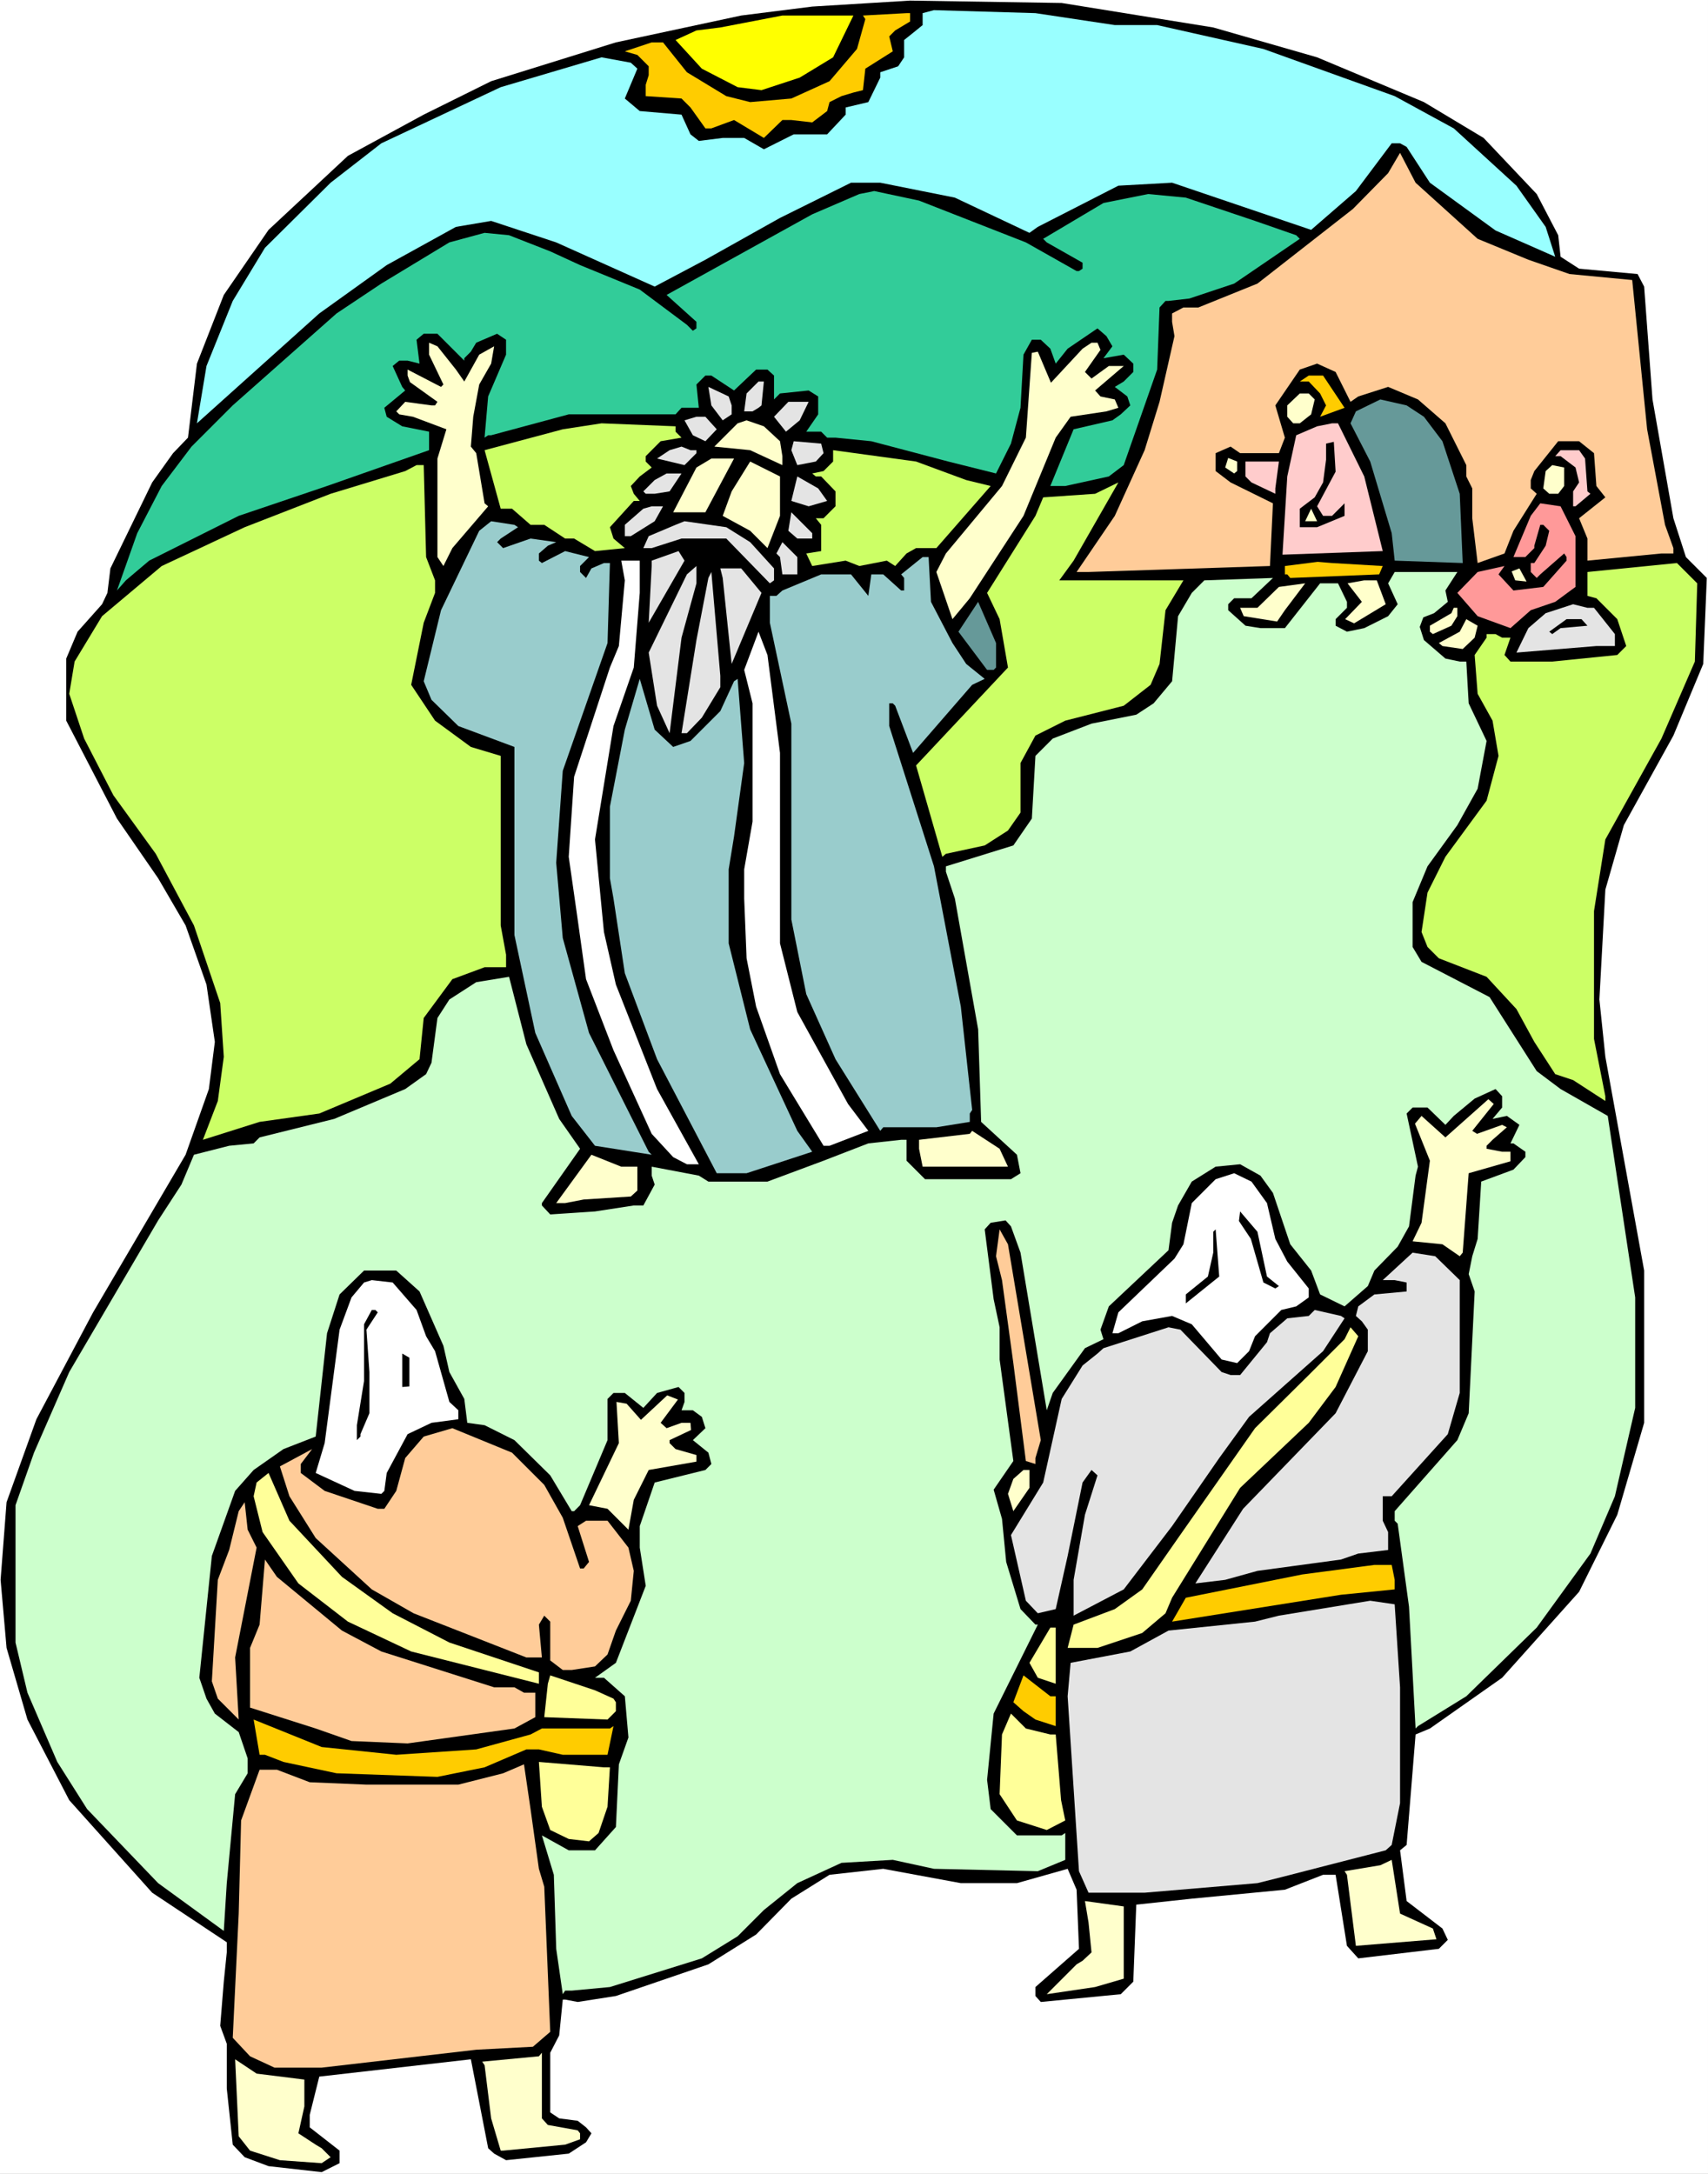
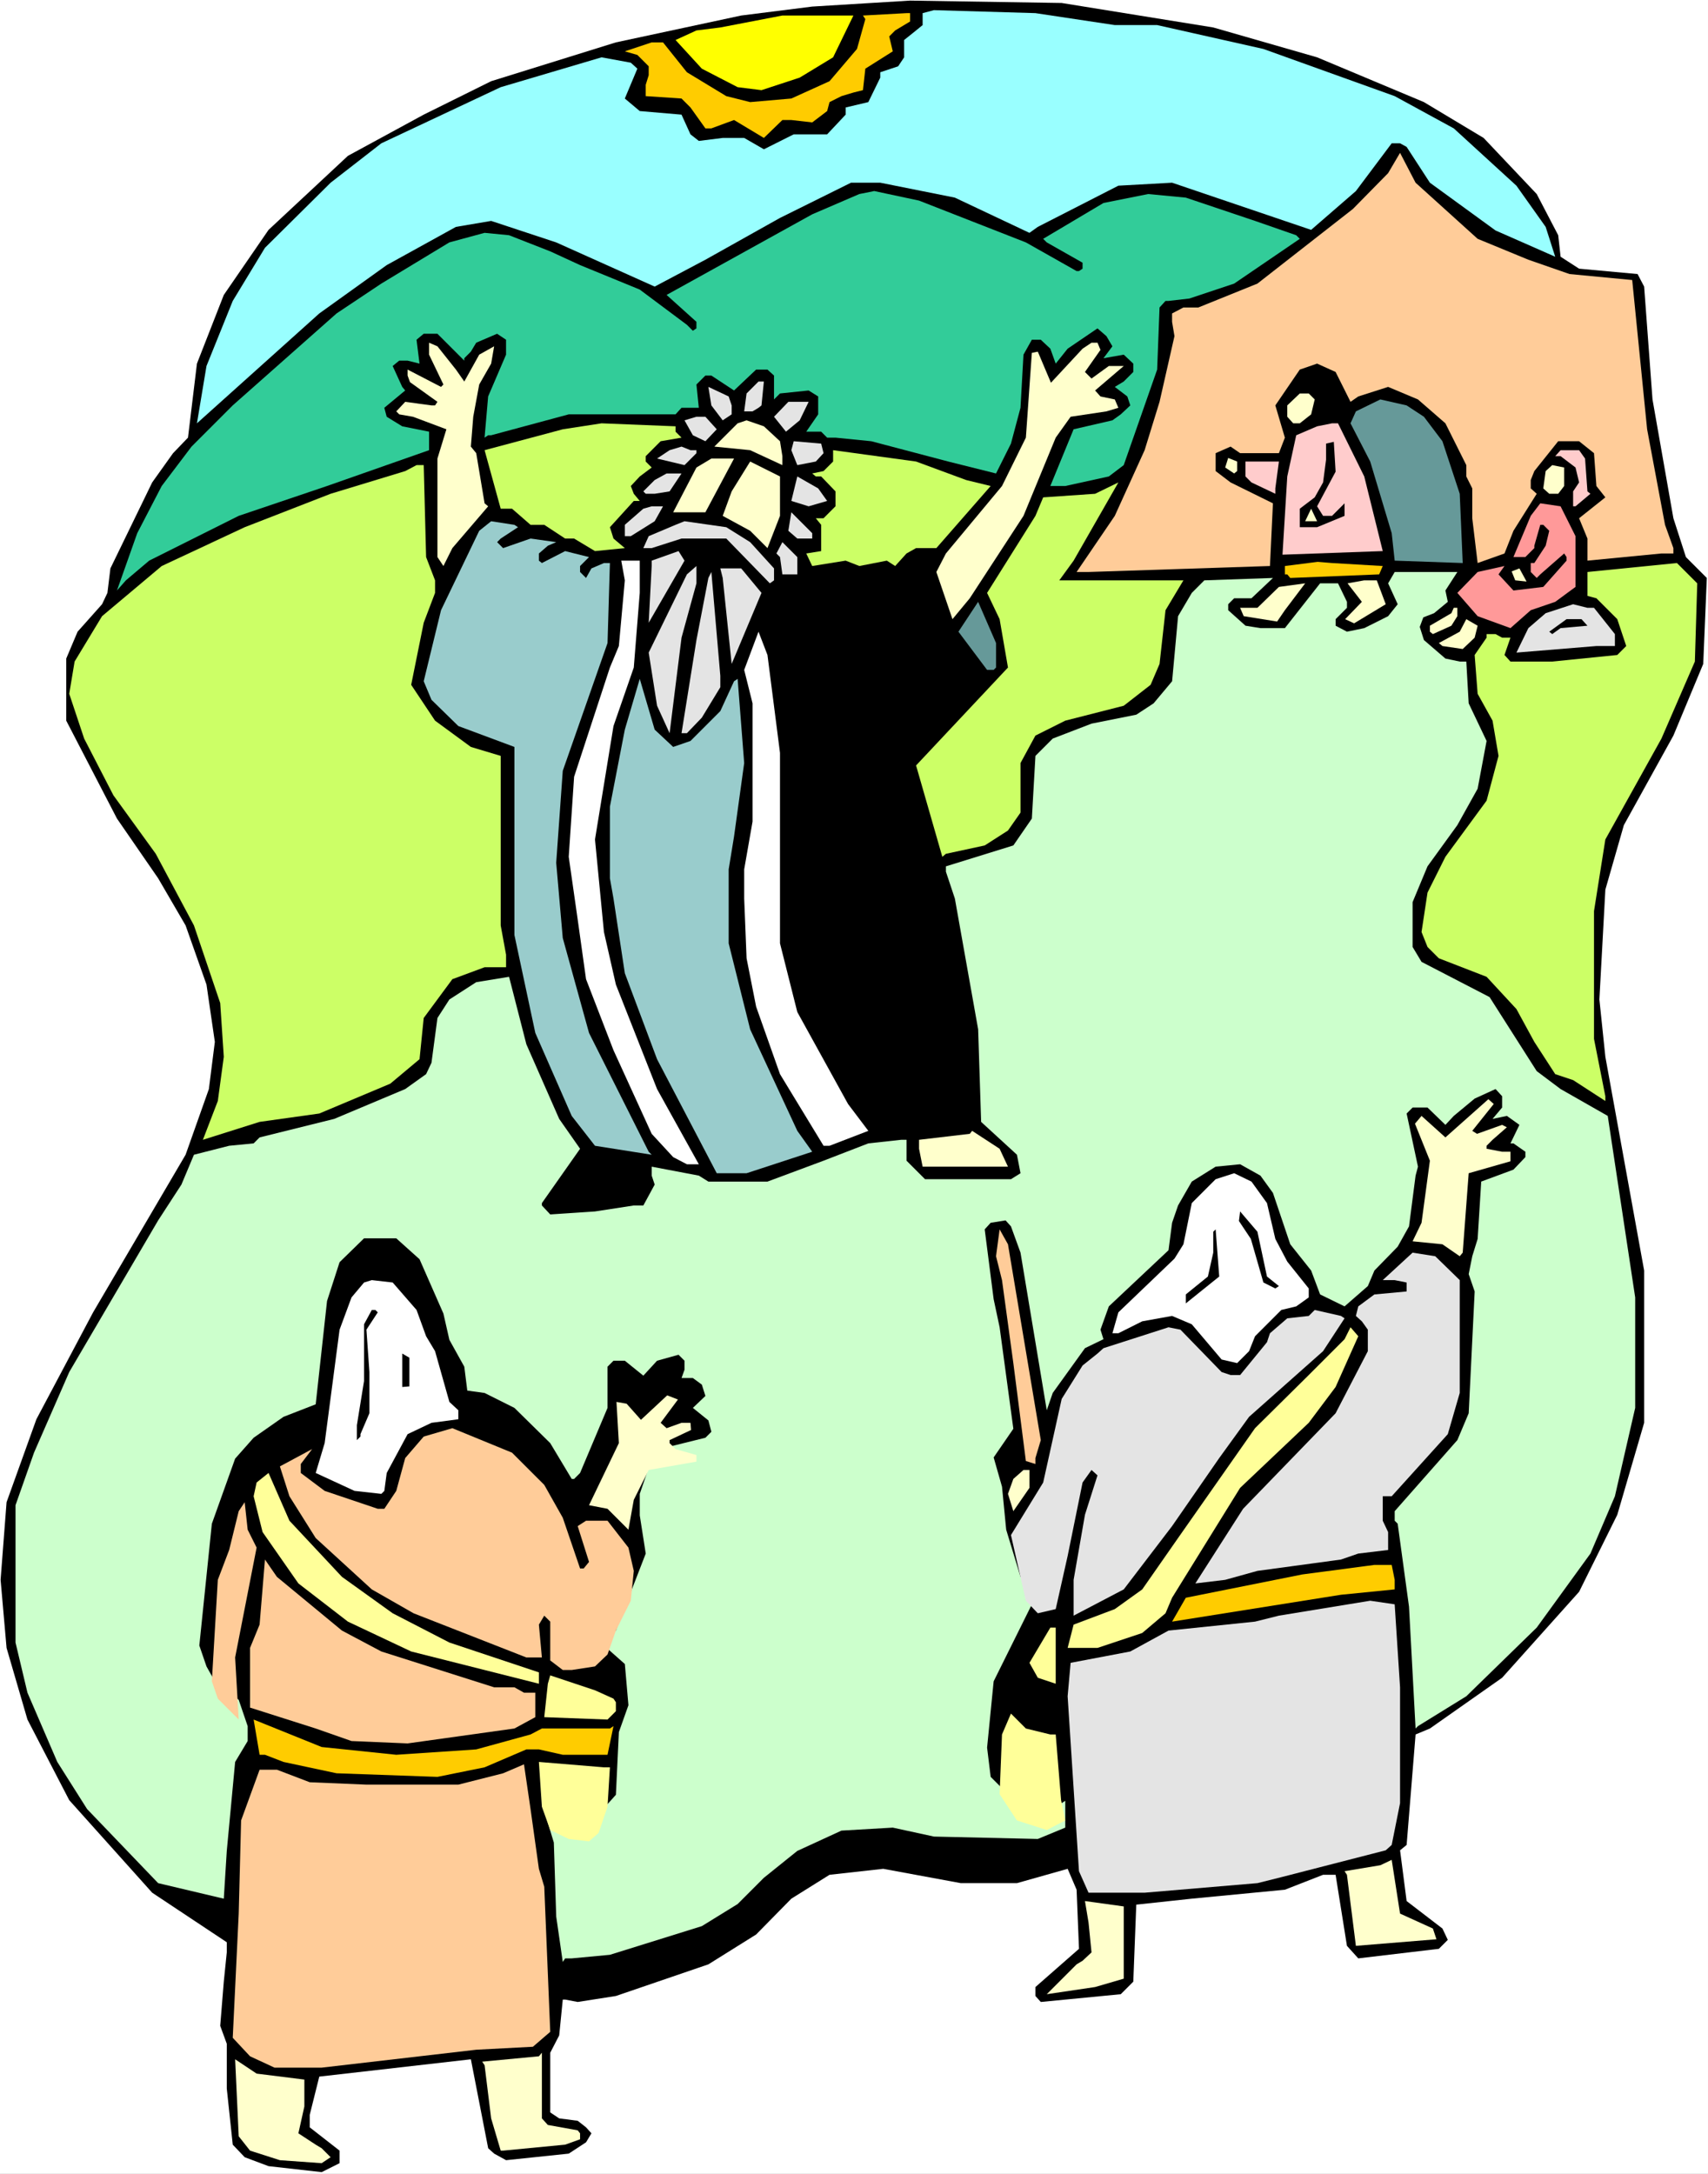
<svg xmlns="http://www.w3.org/2000/svg" xmlns:ns1="http://sodipodi.sourceforge.net/DTD/sodipodi-0.dtd" xmlns:ns2="http://www.inkscape.org/namespaces/inkscape" version="1.0" width="122.347mm" height="155.668mm" id="svg91" ns1:docname="Moses &amp; Joshua.wmf">
  <rect width="100%" height="100%" fill="#333333" stroke="none" />
  <ns1:namedview id="namedview91" pagecolor="#ffffff" bordercolor="#000000" borderopacity="0.25" ns2:showpageshadow="2" ns2:pageopacity="0.0" ns2:pagecheckerboard="0" ns2:deskcolor="#d1d1d1" ns2:document-units="mm" />
  <defs id="defs1">
    <pattern id="WMFhbasepattern" patternUnits="userSpaceOnUse" width="6" height="6" x="0" y="0" />
  </defs>
  <path style="fill:#ffffff;fill-opacity:1;fill-rule:evenodd;stroke:none" d="M 0,588.353 H 462.413 V 0 H 0 Z" id="path1" />
  <path style="fill:#000000;fill-opacity:1;fill-rule:evenodd;stroke:none" d="m 328.471,7.433 28.113,8.08 28.921,12.119 16.157,9.695 14.38,15.19 5.817,11.15 0.646,5.817 5.009,3.232 15.834,1.454 1.777,3.393 2.262,30.541 5.655,32.157 3.393,10.503 5.655,5.656 -0.969,23.269 -8.078,19.391 -13.41,24.239 -5.009,17.452 -1.616,29.733 1.616,15.513 10.502,57.85 v 41.206 l -7.271,24.885 -10.34,20.845 -20.843,23.269 -19.55,13.735 -3.878,1.616 -2.424,29.894 -1.777,1.454 1.777,13.735 9.694,7.433 1.454,3.07 -2.424,2.424 -21.812,2.585 -3.07,-3.393 -3.07,-19.229 h -3.393 l -10.34,4.04 -25.205,2.424 -15.026,1.616 -0.808,20.845 -3.393,3.393 -21.65,2.101 -1.454,-1.616 v -2.424 l 11.795,-10.342 -0.646,-15.998 -2.424,-5.656 -13.733,3.878 h -15.188 l -21.004,-3.878 -14.541,1.616 -10.34,6.464 -9.533,9.695 -12.926,8.08 -25.043,8.564 -10.34,1.616 -3.393,-0.646 h -0.646 l -0.969,9.695 -2.424,4.686 v 16.159 l 2.424,1.616 5.009,0.646 2.262,1.778 1.454,1.616 -1.454,2.424 -4.686,3.07 -16.965,1.778 -3.231,-1.778 -1.616,-1.454 -4.686,-24.077 -41.039,4.686 -2.585,10.342 v 3.393 l 8.078,6.302 v 3.393 l -4.847,2.424 -14.38,-1.616 -6.463,-2.424 -3.231,-3.393 -1.616,-15.19 V 553.126 l -1.777,-4.848 0.969,-11.958 0.808,-7.918 v -2.747 L 41.2,512.244 18.742,487.197 7.432,465.382 1.777,445.991 0.162,427.57 1.777,406.563 9.856,384.102 25.205,355.177 50.248,312.517 56.549,294.742 58.165,281.976 55.903,266.464 50.248,250.466 42.816,237.701 31.668,221.541 17.934,195.04 V 178.235 l 3.07,-7.272 6.624,-7.433 1.454,-3.07 0.808,-6.625 11.31,-23.269 5.655,-7.918 4.039,-4.201 2.424,-20.037 7.271,-18.583 L 72.706,62.213 94.195,42.175 114.715,31.025 132.972,21.976 166.74,11.473 200.67,4.201 219.896,1.778 246.394,0.162 287.433,0.808 Z" id="path2" />
  <path style="fill:#99ffff;fill-opacity:1;fill-rule:evenodd;stroke:none" d="m 301.812,6.787 h 11.471 l 28.759,6.464 35.545,12.766 15.995,8.726 16.965,15.513 7.917,11.15 2.585,8.08 -16.157,-7.11 -17.773,-12.927 -6.301,-9.695 -1.777,-0.97 h -2.262 l -9.694,12.927 -12.118,10.503 -37.646,-12.766 -14.541,0.808 -21.812,11.15 -2.262,1.616 -20.196,-9.534 -20.196,-4.04 h -7.917 l -19.227,9.534 -20.196,11.311 -13.733,7.272 -26.659,-11.958 -17.611,-5.817 -9.533,1.616 -18.742,10.342 -18.257,13.089 -33.122,29.733 2.585,-15.513 7.109,-17.613 8.725,-14.382 17.773,-17.613 13.733,-10.665 32.314,-15.19 27.305,-8.08 7.917,1.454 1.777,1.616 -3.393,8.08 4.039,3.393 11.31,0.97 2.424,5.333 2.262,1.778 6.463,-0.808 h 5.817 l 5.332,3.07 8.078,-4.04 h 9.048 l 5.009,-5.333 v -1.939 l 6.14,-1.454 3.231,-6.625 v -1.454 l 4.847,-1.616 1.616,-2.424 v -4.686 l 2.424,-1.939 2.585,-2.101 V 3.555 l 3.07,-0.808 27.467,0.808 z" id="path3" />
  <path style="fill:#ffcc00;fill-opacity:1;fill-rule:evenodd;stroke:none" d="m 246.394,5.817 -4.039,2.424 -1.616,1.616 0.969,4.04 -7.432,4.686 -0.646,5.817 -2.585,0.646 -3.231,0.97 -3.231,1.616 -0.646,2.424 -4.039,3.07 -5.655,-0.646 h -2.424 l -5.009,4.848 -8.078,-4.848 -6.14,2.262 h -1.616 l -4.039,-5.656 -2.424,-2.424 -9.694,-0.646 v -3.07 l 0.808,-2.585 v -2.424 l -3.07,-3.07 -3.393,-0.97 7.271,-2.424 h 3.07 l 6.463,8.08 10.664,6.464 6.463,1.616 11.148,-0.97 10.34,-4.686 7.432,-8.726 2.262,-8.08 -0.646,-0.97 11.795,-0.646 h 0.969 z" id="path4" />
  <path style="fill:#ffff00;fill-opacity:1;fill-rule:evenodd;stroke:none" d="m 225.551,15.513 -9.048,5.494 -10.34,3.393 -6.463,-0.808 -9.694,-5.009 -7.109,-7.756 5.655,-2.585 6.463,-0.808 16.803,-3.232 h 19.227 z" id="path5" />
  <path style="fill:#ffcc99;fill-opacity:1;fill-rule:evenodd;stroke:none" d="m 400.047,64.636 13.733,5.656 11.148,3.878 16.965,1.616 4.039,40.398 4.847,25.855 2.262,6.302 v 1.454 h -3.231 l -20.035,1.939 v -5.979 l -2.262,-5.494 7.109,-5.656 -2.424,-3.07 -0.646,-8.888 -4.039,-3.232 h -5.655 l -6.463,8.08 -0.969,2.424 v 2.262 l 1.616,1.454 -6.301,10.019 -2.424,6.14 -7.271,2.585 -1.454,-12.119 v -8.08 l -1.616,-3.232 v -3.07 l -5.655,-11.311 -7.432,-6.464 -8.078,-3.393 -8.078,2.585 -2.1,1.454 -4.039,-8.08 -5.009,-2.262 -4.686,1.616 -6.624,9.695 2.585,8.726 -1.616,4.201 h -10.502 l -2.585,-1.778 -4.039,1.778 v 4.848 l 4.039,3.07 11.471,5.656 -0.808,16.967 -49.117,1.616 h -3.231 l 10.34,-15.19 8.078,-17.775 4.039,-13.089 4.039,-17.775 -0.646,-3.878 v -2.262 l 3.07,-1.616 h 4.039 l 15.995,-6.464 25.851,-20.199 9.533,-9.695 3.231,-5.494 4.201,8.08 z" id="path6" />
  <path style="fill:#32cc99;fill-opacity:1;fill-rule:evenodd;stroke:none" d="m 277.738,65.606 13.733,7.756 h 0.646 l 0.969,-0.646 v -1.616 l -9.694,-5.494 -0.969,-0.97 16.319,-9.695 12.118,-2.424 10.179,0.97 18.742,6.302 11.148,3.878 0.969,0.97 -17.773,12.119 -12.118,4.04 -5.655,0.646 h -0.808 l -1.616,1.778 -0.646,16.805 -9.048,25.855 -4.039,3.07 -11.795,2.585 h -4.039 l 6.301,-15.351 10.502,-2.424 2.262,-1.616 2.585,-2.424 -0.808,-2.424 -3.393,-2.585 2.424,-1.454 2.585,-2.585 v -2.262 l -2.585,-2.424 -5.493,0.97 2.424,-3.232 -1.616,-2.747 -2.424,-2.101 -8.078,5.494 -3.231,4.04 -1.454,-4.04 -2.585,-2.424 h -2.424 l -2.262,4.04 -0.808,14.382 -2.585,9.695 -4.039,8.08 -12.926,-3.232 -20.843,-5.494 -9.694,-0.97 h -2.262 l -1.616,-1.616 h -4.039 l 3.231,-4.686 v -4.848 l -2.585,-1.616 -7.755,0.808 -1.616,1.616 v -6.464 l -1.777,-1.616 h -3.07 l -5.978,5.656 -6.14,-4.04 h -1.616 l -2.424,2.424 0.646,6.302 h -4.686 l -1.616,1.778 h -28.921 l -21.004,5.656 h -0.808 l -0.969,0.646 0.969,-11.15 4.847,-11.311 v -4.04 l -2.424,-1.616 -5.655,2.424 -1.454,2.424 -1.777,1.778 v 0.646 l -7.271,-7.272 h -3.716 l -1.939,1.616 0.808,6.464 -3.231,-0.808 h -2.262 l -1.777,1.454 2.585,5.656 0.808,0.97 -5.655,4.686 0.646,2.424 4.201,2.585 7.271,1.454 v 5.009 l -27.628,9.695 -23.912,8.08 -24.235,12.119 -6.301,5.333 -2.424,2.747 5.493,-15.513 6.624,-12.766 8.078,-10.665 11.148,-11.15 28.113,-24.885 12.118,-8.08 18.419,-11.15 9.533,-2.585 6.624,0.646 11.148,4.363 8.078,3.717 16.157,6.625 12.764,9.534 1.616,1.616 0.969,-0.646 v -1.778 l -8.078,-7.272 39.423,-21.815 12.764,-5.494 4.039,-0.808 12.118,2.585 z" id="path7" />
  <path style="fill:#ffffcc;fill-opacity:1;fill-rule:evenodd;stroke:none" d="m 123.439,100.025 2.262,3.232 4.039,-7.272 4.039,-2.262 -0.808,4.686 -3.231,5.656 -1.616,8.726 -0.646,8.08 1.454,1.778 2.262,13.574 0.969,0.808 -9.694,11.311 -2.424,4.848 -1.616,-2.424 v -26.663 l 2.424,-7.918 -9.048,-3.393 -3.716,-0.646 -0.808,-0.808 2.424,-2.585 7.109,0.97 h 0.969 l 0.646,-0.97 -7.432,-5.332 -0.646,-1.778 v -1.616 l 9.048,4.686 0.646,-0.646 -3.878,-8.08 v -3.232 l 2.262,0.97 z" id="path8" />
  <path style="fill:#ffffcc;fill-opacity:1;fill-rule:evenodd;stroke:none" d="m 297.935,94.692 -4.201,5.979 1.777,1.778 4.686,-3.393 h 4.039 l -7.755,6.625 1.454,1.616 3.878,0.808 0.969,2.262 -3.231,0.97 -9.694,1.454 -4.039,5.656 -8.725,21.168 -14.541,22.3 -4.686,5.656 -4.362,-12.766 2.585,-5.009 15.188,-18.26 6.463,-13.089 1.616,-22.946 1.616,-0.323 3.555,8.403 8.563,-9.211 2.424,-1.616 h 1.616 z" id="path9" />
-   <path style="fill:#ffcc00;fill-opacity:1;fill-rule:evenodd;stroke:none" d="m 364.017,110.367 -6.624,2.424 1.616,-3.07 -1.616,-3.232 -3.07,-3.232 h -2.424 l 2.424,-1.616 h 3.878 z" id="path10" />
  <path style="fill:#e4e4e4;fill-opacity:1;fill-rule:evenodd;stroke:none" d="m 206.163,109.72 -0.808,0.646 -1.616,0.97 h -2.262 l 0.646,-4.848 3.231,-3.232 h 1.454 z" id="path11" />
  <path style="fill:#e4e4e4;fill-opacity:1;fill-rule:evenodd;stroke:none" d="m 198.085,109.72 v 2.424 l -2.424,1.616 -3.07,-4.04 -0.808,-5.009 5.493,2.585 z" id="path12" />
  <path style="fill:#ffffcc;fill-opacity:1;fill-rule:evenodd;stroke:none" d="m 355.938,108.104 -0.969,4.04 -3.07,2.424 h -1.777 l -1.616,-1.778 v -3.07 l 3.393,-3.232 h 2.424 z" id="path13" />
  <path style="fill:#669999;fill-opacity:1;fill-rule:evenodd;stroke:none" d="m 385.505,112.791 5.009,6.625 4.686,14.22 0.808,18.745 -18.419,-0.646 -0.808,-7.433 -5.817,-19.391 -5.332,-10.342 1.454,-3.232 6.624,-3.232 7.109,1.616 z" id="path14" />
  <path style="fill:#e4e4e4;fill-opacity:1;fill-rule:evenodd;stroke:none" d="m 216.503,113.76 -3.716,3.07 -3.231,-4.04 3.878,-4.04 h 5.493 z" id="path15" />
  <path style="fill:#e4e4e4;fill-opacity:1;fill-rule:evenodd;stroke:none" d="m 194.045,116.184 -3.07,3.232 -3.393,-1.616 -2.262,-4.04 3.231,-0.97 h 2.424 z" id="path16" />
  <path style="fill:#ffffcc;fill-opacity:1;fill-rule:evenodd;stroke:none" d="m 211.172,119.416 0.646,4.04 v 2.424 l -8.725,-4.04 -9.694,-0.97 6.301,-6.302 2.424,-0.808 4.686,1.616 z" id="path17" />
  <path style="fill:#ccff66;fill-opacity:1;fill-rule:evenodd;stroke:none" d="m 182.897,116.83 1.616,1.616 -5.655,0.97 -4.039,4.04 v 1.454 l 1.616,1.616 -3.231,2.424 -2.424,2.585 0.808,2.101 1.616,1.939 h -1.616 l -6.463,7.11 0.969,3.07 3.07,2.585 -8.078,0.808 -5.655,-3.393 h -2.424 l -5.655,-3.717 h -3.716 l -5.009,-4.363 h -3.07 l -4.362,-15.836 21.166,-5.656 10.502,-1.616 20.035,0.808 z" id="path18" />
  <path style="fill:#ffcccc;fill-opacity:1;fill-rule:evenodd;stroke:none" d="m 369.349,128.95 5.009,20.199 -27.144,0.97 1.293,-21.168 2.424,-11.15 5.655,-2.424 4.039,-0.808 h 1.616 z" id="path19" />
  <path style="fill:#e4e4e4;fill-opacity:1;fill-rule:evenodd;stroke:none" d="m 222.966,122.648 -2.1,2.262 -5.009,0.97 -1.616,-4.04 0.646,-2.424 7.432,0.646 z" id="path20" />
  <path style="fill:#000000;fill-opacity:1;fill-rule:evenodd;stroke:none" d="m 356.584,137.029 1.616,2.585 h 2.424 l 3.393,-3.393 v 3.393 l -7.432,3.07 h -4.686 v -5.009 l 4.039,-3.07 2.262,-4.04 0.808,-6.14 v -2.585 -1.778 l 2.1,-0.485 0.485,8.08 z" id="path21" />
  <path style="fill:#e4e4e4;fill-opacity:1;fill-rule:evenodd;stroke:none" d="m 188.552,121.84 v 0.808 l -3.231,3.232 -7.432,-1.778 3.393,-2.262 3.231,-0.97 2.424,0.97 z" id="path22" />
  <path style="fill:#ccff66;fill-opacity:1;fill-rule:evenodd;stroke:none" d="m 261.581,129.919 6.624,1.616 -14.703,16.805 h -5.493 l -2.585,1.454 -3.07,3.393 -2.262,-1.454 -7.432,1.454 -3.716,-1.454 -9.048,1.454 -1.616,-3.393 4.039,-0.646 v -7.11 l -1.454,-1.778 h 2.1 l 3.231,-3.232 v -4.04 l -3.878,-4.04 h -1.454 l -0.969,-0.808 3.07,-0.646 2.585,-2.585 v -3.07 l 22.458,3.07 z" id="path23" />
  <path style="fill:#ffcccc;fill-opacity:1;fill-rule:evenodd;stroke:none" d="m 429.129,124.102 0.646,8.888 0.808,0.646 -4.039,3.393 h -0.646 v -4.04 l 1.616,-2.424 -0.969,-4.04 -4.039,-3.07 h -1.454 l 1.454,-1.616 h 5.009 z" id="path24" />
  <path style="fill:#ffffcc;fill-opacity:1;fill-rule:evenodd;stroke:none" d="m 190.975,138.645 h -8.725 l 6.301,-12.119 4.039,-2.424 h 6.14 z" id="path25" />
  <path style="fill:#ffffcc;fill-opacity:1;fill-rule:evenodd;stroke:none" d="m 334.934,124.91 v 2.585 l -0.808,0.646 -2.424,-1.616 0.808,-2.585 z" id="path26" />
  <path style="fill:#ffffcc;fill-opacity:1;fill-rule:evenodd;stroke:none" d="m 211.172,139.615 -3.393,8.726 -4.686,-4.686 -7.432,-4.04 2.424,-6.625 5.009,-8.08 8.078,4.04 z" id="path27" />
  <path style="fill:#ffcccc;fill-opacity:1;fill-rule:evenodd;stroke:none" d="m 345.275,133.636 -6.463,-3.07 -1.616,-1.616 v -4.04 h 9.048 l -0.969,7.272 z" id="path28" />
  <path style="fill:#ccff66;fill-opacity:1;fill-rule:evenodd;stroke:none" d="m 115.361,150.765 2.424,6.302 v 3.393 l -3.07,8.08 -3.393,16.805 6.463,9.695 9.694,7.11 8.078,2.424 v 45.892 l 1.454,7.918 v 3.393 h -5.817 l -8.725,3.232 -7.755,10.503 -1.131,11.15 -7.917,6.625 -19.227,8.08 -16.157,2.262 -15.349,4.848 4.039,-10.503 1.616,-11.958 -0.969,-14.543 -7.109,-21.007 -10.34,-19.391 -11.471,-15.836 -7.917,-15.351 -4.039,-12.119 1.454,-8.726 7.432,-12.281 16.157,-13.574 22.458,-10.503 23.266,-9.049 20.196,-6.14 3.07,-1.616 h 1.939 z" id="path29" />
  <path style="fill:#ffffcc;fill-opacity:1;fill-rule:evenodd;stroke:none" d="m 423.474,131.535 -1.616,2.101 h -2.424 l -1.616,-1.454 0.646,-4.686 1.777,-1.616 3.231,0.646 z" id="path30" />
  <path style="fill:#e4e4e4;fill-opacity:1;fill-rule:evenodd;stroke:none" d="m 181.281,132.989 -4.039,0.646 h -2.424 l -0.646,-0.646 3.07,-3.07 3.231,-1.778 h 4.039 z" id="path31" />
  <path style="fill:#e4e4e4;fill-opacity:1;fill-rule:evenodd;stroke:none" d="m 223.936,135.575 -5.009,1.454 -4.686,-1.454 1.616,-6.625 5.655,3.232 z" id="path32" />
  <path style="fill:#ccff66;fill-opacity:1;fill-rule:evenodd;stroke:none" d="m 286.786,157.067 h 3.878 29.729 l -4.847,8.08 -1.616,14.543 -2.424,5.656 -7.271,5.656 -15.834,4.04 -8.078,4.04 -4.039,7.433 v 13.412 l -3.393,4.848 -6.301,4.04 -10.502,2.262 -0.969,0.808 -7.109,-24.723 24.882,-26.501 -2.262,-13.089 -3.393,-7.11 13.087,-20.845 2.1,-5.009 14.057,-0.97 6.301,-3.07 -12.118,21.168 z" id="path33" />
  <path style="fill:#ff9999;fill-opacity:1;fill-rule:evenodd;stroke:none" d="m 426.544,145.109 v 13.735 l -5.493,4.04 -6.624,2.262 -5.493,4.848 -8.886,-3.232 -5.493,-6.302 5.493,-5.656 7.271,-1.616 -1.616,2.262 4.039,4.363 8.078,-0.97 6.301,-7.11 v -0.97 l -0.646,-0.97 -6.463,5.656 -0.969,0.97 -1.616,-1.616 v -2.424 h 0.969 l 3.07,-4.686 0.969,-4.04 -1.616,-1.616 h -0.808 l -1.616,5.656 v 0.646 l -2.424,2.424 h -3.231 l 4.686,-11.15 2.585,-3.393 5.493,0.808 z" id="path34" />
  <path style="fill:#e4e4e4;fill-opacity:1;fill-rule:evenodd;stroke:none" d="m 177.242,141.069 -6.463,4.04 h -1.616 v -3.07 l 5.009,-4.363 2.262,-0.646 h 3.07 z" id="path35" />
  <path style="fill:#ffffcc;fill-opacity:1;fill-rule:evenodd;stroke:none" d="m 353.353,141.069 1.616,-3.393 1.616,3.393 z" id="path36" />
  <path style="fill:#e4e4e4;fill-opacity:1;fill-rule:evenodd;stroke:none" d="m 219.896,145.755 h -4.039 l -2.424,-2.101 0.808,-5.009 5.655,5.656 z" id="path37" />
  <path style="fill:#99cccc;fill-opacity:1;fill-rule:evenodd;stroke:none" d="m 140.243,142.685 -4.686,3.07 -0.969,0.97 1.616,1.616 7.432,-2.585 6.947,0.97 -2.262,0.97 -2.424,2.101 v 1.939 l 0.808,0.646 6.301,-3.232 6.463,1.616 -2.424,2.424 v 1.616 l 1.616,1.616 1.454,-2.585 3.393,-1.454 h 1.616 l -0.646,21.653 -12.118,34.58 -1.777,24.885 1.777,20.36 7.109,25.693 16.157,32.157 0.808,0.808 -15.349,-2.424 -6.301,-8.08 -9.856,-22.461 -5.655,-26.501 v -50.901 l -15.188,-5.656 -7.271,-7.11 -2.1,-5.009 4.686,-19.229 10.34,-21.492 3.231,-2.585 6.301,0.97 z" id="path38" />
  <path style="fill:#e4e4e4;fill-opacity:1;fill-rule:evenodd;stroke:none" d="m 203.093,146.725 6.463,7.11 v 3.232 l -1.131,0.808 -11.795,-12.119 h -12.118 l -8.078,2.585 h -2.262 l 1.454,-3.232 7.271,-3.07 2.424,-0.97 11.31,1.616 z" id="path39" />
  <path style="fill:#e4e4e4;fill-opacity:1;fill-rule:evenodd;stroke:none" d="m 215.857,155.451 h -4.039 l -0.646,-4.686 -0.969,-0.97 1.616,-3.07 4.039,4.04 z" id="path40" />
  <path style="fill:#e4e4e4;fill-opacity:1;fill-rule:evenodd;stroke:none" d="m 175.626,168.54 0.808,-15.351 v -1.454 l 7.271,-2.585 1.616,2.585 z" id="path41" />
-   <path style="fill:#99cccc;fill-opacity:1;fill-rule:evenodd;stroke:none" d="m 252.049,162.884 5.817,11.15 3.716,5.656 5.009,4.04 -3.393,1.616 -15.995,18.421 -4.847,-12.766 -0.646,-0.646 h -0.969 v 6.14 l 12.118,37.974 7.271,37.974 3.07,27.955 -0.646,0.97 v 2.262 l -9.048,1.454 h -14.38 l -0.808,0.97 -12.118,-19.391 -7.917,-17.613 -4.039,-20.199 v -53.002 l -5.817,-27.309 v -7.272 h 1.777 l 1.616,-1.454 10.502,-4.363 h 8.078 l 4.686,5.817 0.808,-5.817 h 3.231 l 4.847,4.363 h 0.808 v -3.393 l -0.808,-0.97 5.817,-4.686 h 1.616 z" id="path42" />
  <path style="fill:#ffffff;fill-opacity:1;fill-rule:evenodd;stroke:none" d="m 173.203,160.46 -1.616,20.199 -5.493,15.836 -5.009,30.702 2.424,25.047 3.231,14.22 11.148,28.278 11.31,20.36 h -3.231 l -3.716,-1.939 -5.817,-6.302 -10.34,-22.623 -7.432,-19.229 -2.262,-16.159 -2.424,-16.967 1.454,-21.653 9.694,-29.571 2.424,-5.817 1.616,-17.775 -0.969,-5.333 h 5.009 z" id="path43" />
  <path style="fill:#ffcc00;fill-opacity:1;fill-rule:evenodd;stroke:none" d="m 373.388,155.451 -24.074,0.97 -0.808,-0.97 h -0.646 v -2.262 l 8.886,-1.131 3.878,0.323 13.733,0.808 z" id="path44" />
  <path style="fill:#ccff66;fill-opacity:1;fill-rule:evenodd;stroke:none" d="m 458.858,179.043 -9.048,20.845 -15.188,27.309 -3.07,19.391 v 34.581 l 3.07,15.513 v 1.293 l -8.725,-5.656 -4.847,-1.616 -5.655,-8.726 -4.847,-8.888 -8.078,-8.726 -12.926,-5.009 -3.07,-3.07 -1.616,-4.04 1.616,-10.665 4.847,-9.695 11.148,-15.19 3.231,-12.119 -1.616,-9.534 -4.039,-7.272 -0.808,-10.503 3.231,-4.686 v -0.97 h 2.424 l 1.777,0.97 h 2.262 l -1.616,4.686 1.616,1.778 h 11.31 l 17.611,-1.778 2.424,-2.424 -2.424,-7.272 -5.655,-5.656 -2.424,-0.646 v -6.464 l 24.235,-2.424 5.493,5.494 z" id="path45" />
  <path style="fill:#e4e4e4;fill-opacity:1;fill-rule:evenodd;stroke:none" d="m 184.513,172.579 -3.231,25.855 -3.393,-7.433 -2.262,-14.382 10.34,-21.168 2.585,-2.262 v 4.686 z" id="path46" />
  <path style="fill:#e4e4e4;fill-opacity:1;fill-rule:evenodd;stroke:none" d="m 206.163,160.46 -8.078,19.229 -2.424,-23.269 -0.646,-2.585 h 5.655 z" id="path47" />
  <path style="fill:#ffffcc;fill-opacity:1;fill-rule:evenodd;stroke:none" d="m 413.295,157.39 -3.07,-0.323 -0.969,-2.424 2.1,-0.808 z" id="path48" />
  <path style="fill:#e4e4e4;fill-opacity:1;fill-rule:evenodd;stroke:none" d="m 195.015,185.991 -5.009,8.241 -4.039,4.201 h -1.454 l 4.039,-25.208 3.231,-16.805 0.808,-1.616 2.424,28.117 z" id="path49" />
-   <path style="fill:#ccffcc;fill-opacity:1;fill-rule:evenodd;stroke:none" d="m 391.322,159.814 0.646,3.07 -3.716,3.07 -2.908,1.131 -0.969,2.585 1.131,3.555 5.817,5.009 3.878,0.808 h 1.777 l 0.646,11.311 4.847,10.18 -2.424,12.927 -5.493,9.857 -8.078,11.15 -4.039,9.695 v 12.119 l 2.424,4.04 18.419,9.534 12.764,20.037 6.463,4.848 12.764,7.272 7.432,49.124 v 29.894 l -5.493,23.915 -6.624,15.513 -14.541,20.037 -19.065,18.583 -13.087,8.08 -0.646,0.646 -1.777,-32.965 -3.07,-22.461 -0.808,-0.808 v -2.585 l 16.965,-19.229 3.07,-7.272 1.616,-32.965 -1.616,-4.686 0.969,-4.848 1.454,-4.686 0.969,-15.513 8.725,-3.232 3.231,-3.393 v -1.454 l -3.231,-2.262 h -0.808 l 2.424,-5.009 -3.393,-2.424 -3.878,0.808 2.585,-3.07 v -3.07 l -1.777,-1.939 -5.655,2.585 -5.655,4.686 -2.262,2.424 -4.847,-4.686 h -4.039 l -1.616,1.616 3.07,14.382 -0.646,2.424 -1.777,13.735 -3.07,5.494 -6.301,6.464 -1.777,4.201 -6.301,5.494 -6.624,-3.232 -2.424,-6.464 -5.655,-7.11 -4.686,-13.897 -3.393,-4.686 -5.493,-3.07 -6.624,0.646 -6.463,4.04 -3.716,6.464 -1.616,4.686 -0.969,7.433 -16.157,15.19 -2.262,6.302 0.808,2.585 -5.009,2.424 -8.725,12.119 -1.616,4.686 -7.109,-42.66 -2.585,-7.11 -1.454,-1.616 -4.039,0.646 -1.616,1.778 2.424,18.906 1.616,7.595 v 8.726 l 3.716,27.47 -5.332,7.756 2.262,7.918 1.131,11.635 3.878,12.766 4.039,4.201 h 0.646 l -11.956,24.077 -1.777,17.937 0.969,7.918 7.109,7.11 h 12.118 l 0.969,-0.646 v 7.272 l -7.432,3.07 -28.113,-0.646 -11.148,-2.424 -13.895,0.808 -11.956,5.494 -9.048,7.272 -7.109,7.11 -9.694,5.979 -24.882,7.756 -10.34,0.97 h -1.777 l -0.646,0.97 -1.777,-12.281 -0.646,-20.037 -3.231,-10.665 7.271,4.04 h 7.109 l 5.655,-6.302 0.808,-16.967 2.585,-7.272 -0.969,-11.15 -5.655,-5.009 h -2.424 l 5.655,-4.04 8.078,-20.845 -1.616,-10.342 v -5.817 l 4.039,-11.796 13.733,-3.393 1.616,-1.616 -0.808,-3.07 -4.201,-3.393 3.393,-3.232 -0.969,-3.07 -2.424,-1.778 h -3.07 l 0.808,-2.262 v -2.424 l -1.616,-1.616 -5.817,1.616 -3.716,4.04 -5.009,-4.04 h -3.07 l -1.616,1.616 v 11.15 l -7.432,17.613 -1.616,1.616 h -0.646 l -5.817,-9.695 -9.694,-9.534 -8.078,-4.04 -4.686,-0.646 -0.808,-6.464 -4.039,-7.272 -1.616,-7.11 -6.463,-14.705 -6.301,-5.656 h -8.725 l -6.624,6.464 -3.393,10.503 -3.07,27.955 -8.725,3.393 -8.078,5.656 -5.009,5.656 -6.301,17.613 -3.393,32.965 1.939,5.656 2.262,4.04 6.463,5.009 2.424,7.11 v 4.04 l -3.393,5.656 -2.262,24.077 -0.808,12.927 L 42.816,509.658 23.589,489.621 15.511,476.855 7.432,458.111 4.201,444.537 v -37.166 l 5.009,-14.22 9.533,-21.815 24.074,-41.044 6.301,-9.695 3.393,-8.08 9.533,-2.424 6.624,-0.646 1.616,-1.616 20.196,-5.009 19.227,-8.08 5.655,-4.04 1.454,-3.07 1.616,-12.119 3.231,-5.009 7.271,-4.686 8.886,-1.454 4.686,18.26 8.886,20.199 5.655,8.08 -10.34,14.705 v 0.646 l 2.262,2.424 12.118,-0.808 10.502,-1.616 h 2.585 l 3.07,-5.656 -0.808,-2.424 v -2.424 l 12.764,2.424 2.585,1.616 h 15.995 l 15.188,-5.656 12.118,-4.686 8.886,-0.97 h 1.454 v 5.656 l 5.009,5.009 h 23.266 l 2.585,-1.616 -0.969,-5.009 -9.694,-8.888 -0.808,-25.047 -6.301,-35.388 -2.424,-7.272 v -1.454 l 18.257,-5.656 5.009,-7.272 0.969,-16.967 4.686,-4.686 10.502,-4.04 12.118,-2.424 4.686,-3.07 5.009,-5.979 1.616,-17.613 3.716,-6.302 3.393,-3.393 18.581,-0.646 -5.817,5.494 h -4.686 l -1.616,1.616 v 1.616 l 4.686,4.201 4.039,0.646 h 6.624 l 9.533,-12.119 h 4.847 l 2.424,5.009 v 1.616 l -3.07,3.07 v 1.778 l 3.07,1.616 4.686,-0.97 6.463,-3.232 2.585,-3.232 -2.585,-5.656 1.777,-3.07 h 16.965 z" id="path50" />
+   <path style="fill:#ccffcc;fill-opacity:1;fill-rule:evenodd;stroke:none" d="m 391.322,159.814 0.646,3.07 -3.716,3.07 -2.908,1.131 -0.969,2.585 1.131,3.555 5.817,5.009 3.878,0.808 h 1.777 l 0.646,11.311 4.847,10.18 -2.424,12.927 -5.493,9.857 -8.078,11.15 -4.039,9.695 v 12.119 l 2.424,4.04 18.419,9.534 12.764,20.037 6.463,4.848 12.764,7.272 7.432,49.124 v 29.894 l -5.493,23.915 -6.624,15.513 -14.541,20.037 -19.065,18.583 -13.087,8.08 -0.646,0.646 -1.777,-32.965 -3.07,-22.461 -0.808,-0.808 v -2.585 l 16.965,-19.229 3.07,-7.272 1.616,-32.965 -1.616,-4.686 0.969,-4.848 1.454,-4.686 0.969,-15.513 8.725,-3.232 3.231,-3.393 v -1.454 l -3.231,-2.262 h -0.808 l 2.424,-5.009 -3.393,-2.424 -3.878,0.808 2.585,-3.07 v -3.07 l -1.777,-1.939 -5.655,2.585 -5.655,4.686 -2.262,2.424 -4.847,-4.686 h -4.039 l -1.616,1.616 3.07,14.382 -0.646,2.424 -1.777,13.735 -3.07,5.494 -6.301,6.464 -1.777,4.201 -6.301,5.494 -6.624,-3.232 -2.424,-6.464 -5.655,-7.11 -4.686,-13.897 -3.393,-4.686 -5.493,-3.07 -6.624,0.646 -6.463,4.04 -3.716,6.464 -1.616,4.686 -0.969,7.433 -16.157,15.19 -2.262,6.302 0.808,2.585 -5.009,2.424 -8.725,12.119 -1.616,4.686 -7.109,-42.66 -2.585,-7.11 -1.454,-1.616 -4.039,0.646 -1.616,1.778 2.424,18.906 1.616,7.595 l 3.716,27.47 -5.332,7.756 2.262,7.918 1.131,11.635 3.878,12.766 4.039,4.201 h 0.646 l -11.956,24.077 -1.777,17.937 0.969,7.918 7.109,7.11 h 12.118 l 0.969,-0.646 v 7.272 l -7.432,3.07 -28.113,-0.646 -11.148,-2.424 -13.895,0.808 -11.956,5.494 -9.048,7.272 -7.109,7.11 -9.694,5.979 -24.882,7.756 -10.34,0.97 h -1.777 l -0.646,0.97 -1.777,-12.281 -0.646,-20.037 -3.231,-10.665 7.271,4.04 h 7.109 l 5.655,-6.302 0.808,-16.967 2.585,-7.272 -0.969,-11.15 -5.655,-5.009 h -2.424 l 5.655,-4.04 8.078,-20.845 -1.616,-10.342 v -5.817 l 4.039,-11.796 13.733,-3.393 1.616,-1.616 -0.808,-3.07 -4.201,-3.393 3.393,-3.232 -0.969,-3.07 -2.424,-1.778 h -3.07 l 0.808,-2.262 v -2.424 l -1.616,-1.616 -5.817,1.616 -3.716,4.04 -5.009,-4.04 h -3.07 l -1.616,1.616 v 11.15 l -7.432,17.613 -1.616,1.616 h -0.646 l -5.817,-9.695 -9.694,-9.534 -8.078,-4.04 -4.686,-0.646 -0.808,-6.464 -4.039,-7.272 -1.616,-7.11 -6.463,-14.705 -6.301,-5.656 h -8.725 l -6.624,6.464 -3.393,10.503 -3.07,27.955 -8.725,3.393 -8.078,5.656 -5.009,5.656 -6.301,17.613 -3.393,32.965 1.939,5.656 2.262,4.04 6.463,5.009 2.424,7.11 v 4.04 l -3.393,5.656 -2.262,24.077 -0.808,12.927 L 42.816,509.658 23.589,489.621 15.511,476.855 7.432,458.111 4.201,444.537 v -37.166 l 5.009,-14.22 9.533,-21.815 24.074,-41.044 6.301,-9.695 3.393,-8.08 9.533,-2.424 6.624,-0.646 1.616,-1.616 20.196,-5.009 19.227,-8.08 5.655,-4.04 1.454,-3.07 1.616,-12.119 3.231,-5.009 7.271,-4.686 8.886,-1.454 4.686,18.26 8.886,20.199 5.655,8.08 -10.34,14.705 v 0.646 l 2.262,2.424 12.118,-0.808 10.502,-1.616 h 2.585 l 3.07,-5.656 -0.808,-2.424 v -2.424 l 12.764,2.424 2.585,1.616 h 15.995 l 15.188,-5.656 12.118,-4.686 8.886,-0.97 h 1.454 v 5.656 l 5.009,5.009 h 23.266 l 2.585,-1.616 -0.969,-5.009 -9.694,-8.888 -0.808,-25.047 -6.301,-35.388 -2.424,-7.272 v -1.454 l 18.257,-5.656 5.009,-7.272 0.969,-16.967 4.686,-4.686 10.502,-4.04 12.118,-2.424 4.686,-3.07 5.009,-5.979 1.616,-17.613 3.716,-6.302 3.393,-3.393 18.581,-0.646 -5.817,5.494 h -4.686 l -1.616,1.616 v 1.616 l 4.686,4.201 4.039,0.646 h 6.624 l 9.533,-12.119 h 4.847 l 2.424,5.009 v 1.616 l -3.07,3.07 v 1.778 l 3.07,1.616 4.686,-0.97 6.463,-3.232 2.585,-3.232 -2.585,-5.656 1.777,-3.07 h 16.965 z" id="path50" />
  <path style="fill:#ffffcc;fill-opacity:1;fill-rule:evenodd;stroke:none" d="m 375.165,163.53 -8.563,5.171 -2.424,-1.131 4.524,-4.686 -3.878,-5.009 4.524,-0.808 h 3.393 z" id="path51" />
  <path style="fill:#ffffcc;fill-opacity:1;fill-rule:evenodd;stroke:none" d="m 345.759,168.216 -9.048,-1.454 -0.969,-2.262 h 4.686 l 5.817,-5.656 7.109,-0.97 -5.493,7.272 z" id="path52" />
  <path style="fill:#669999;fill-opacity:1;fill-rule:evenodd;stroke:none" d="m 269.66,180.659 -0.646,0.646 h -1.777 l -7.755,-10.342 5.332,-8.08 4.847,11.15 z" id="path53" />
  <path style="fill:#e4e4e4;fill-opacity:1;fill-rule:evenodd;stroke:none" d="m 431.553,164.5 5.655,7.11 v 3.232 h -5.009 l -21.65,1.778 3.231,-6.625 4.686,-4.04 7.432,-2.424 3.878,0.97 z" id="path54" />
  <path style="fill:#ffffcc;fill-opacity:1;fill-rule:evenodd;stroke:none" d="m 394.553,166.762 -1.616,2.585 -5.009,2.262 -0.808,-0.646 v -1.616 l 5.817,-3.393 0.646,-1.454 h 0.969 z" id="path55" />
  <path style="fill:#ffffcc;fill-opacity:1;fill-rule:evenodd;stroke:none" d="m 399.239,172.579 -3.231,3.07 -5.493,-0.808 -0.969,-0.808 5.655,-3.07 1.777,-3.393 3.07,1.778 z" id="path56" />
  <path style="fill:#000000;fill-opacity:1;fill-rule:evenodd;stroke:none" d="m 429.776,169.347 -7.271,0.646 -2.262,1.616 -0.808,-0.646 4.686,-3.393 h 4.039 z" id="path57" />
  <path style="fill:#ffffff;fill-opacity:1;fill-rule:evenodd;stroke:none" d="m 211.172,203.766 v 51.548 l 4.686,18.583 13.733,24.885 5.493,7.272 -10.502,4.04 h -1.616 l -11.795,-19.391 -6.463,-18.26 -2.585,-13.089 -0.646,-16.159 v -7.918 l 2.262,-12.927 v -31.995 l -2.262,-9.049 3.878,-10.342 2.424,6.302 z" id="path58" />
  <path style="fill:#99cccc;fill-opacity:1;fill-rule:evenodd;stroke:none" d="m 182.251,202.15 4.686,-1.616 8.078,-8.08 3.716,-8.08 0.969,-0.646 1.777,22.784 -2.747,19.876 -1.454,8.888 v 20.037 l 5.817,23.269 12.764,27.47 4.039,5.656 -17.773,5.817 h -8.078 l -16.157,-30.864 -8.725,-23.269 -3.07,-20.199 -0.969,-5.494 V 218.31 l 4.039,-20.845 4.039,-13.735 4.039,13.735 z" id="path59" />
  <path style="fill:#ffffcc;fill-opacity:1;fill-rule:evenodd;stroke:none" d="m 399.885,306.862 6.786,-2.424 1.293,0.646 -3.878,3.393 -1.616,1.616 v 0.808 l 4.201,0.808 h 2.262 v 2.585 l -11.31,3.232 -1.616,21.492 -0.808,0.97 -4.686,-3.232 -8.078,-0.808 2.424,-5.009 2.262,-16.805 -4.039,-10.019 1.777,-2.101 6.463,5.817 11.633,-10.342 1.454,1.293 -5.817,7.272 z" id="path60" />
  <path style="fill:#ffffcc;fill-opacity:1;fill-rule:evenodd;stroke:none" d="m 272.891,315.749 h -11.31 -11.795 l -0.969,-4.848 v -2.424 l 13.733,-1.616 0.646,-0.808 7.432,4.848 z" id="path61" />
-   <path style="fill:#ffffcc;fill-opacity:1;fill-rule:evenodd;stroke:none" d="m 172.557,315.749 v 6.464 l -1.777,1.616 -12.764,0.808 -5.009,0.97 h -2.424 l 9.533,-13.089 8.078,3.232 z" id="path62" />
  <path style="fill:#ffffff;fill-opacity:1;fill-rule:evenodd;stroke:none" d="m 343.013,325.606 2.262,9.695 3.231,6.14 5.817,7.272 v 2.424 l -3.393,2.424 -4.039,0.97 -7.109,7.11 -1.616,4.04 -3.231,3.232 -4.201,-0.97 -8.078,-9.534 -5.332,-2.262 -8.078,1.454 -6.463,3.232 h -1.616 l 1.616,-5.656 15.188,-14.543 2.424,-3.878 2.262,-11.15 6.463,-6.464 5.009,-1.616 4.686,2.262 z" id="path63" />
  <path style="fill:#000000;fill-opacity:1;fill-rule:evenodd;stroke:none" d="m 343.013,345.482 3.231,2.585 -0.969,0.646 -3.231,-1.616 -3.393,-11.796 -3.231,-4.848 0.323,-2.585 4.686,5.494 z" id="path64" />
  <path style="fill:#ffcc99;fill-opacity:1;fill-rule:evenodd;stroke:none" d="m 281.778,389.758 -1.454,4.848 v 1.616 l -2.585,-0.808 -3.393,-26.501 -3.07,-22.461 -1.616,-6.464 0.969,-7.272 2.262,4.04 z" id="path65" />
  <path style="fill:#000000;fill-opacity:1;fill-rule:evenodd;stroke:none" d="m 321.039,352.753 v -2.424 l 5.978,-4.848 1.454,-6.464 v -5.656 l 0.646,-0.646 0.969,12.766 z" id="path66" />
  <path style="fill:#e4e4e4;fill-opacity:1;fill-rule:evenodd;stroke:none" d="m 395.2,346.451 v 30.541 l -3.231,11.15 -15.188,16.805 h -2.424 v 6.625 l 1.454,3.07 v 4.848 l -8.078,0.97 -4.686,1.616 -22.62,3.07 -8.725,2.424 -8.078,0.97 12.926,-20.199 25.043,-25.855 8.725,-16.805 v -5.817 l -1.616,-2.262 -1.616,-1.454 0.646,-2.585 4.362,-3.232 8.725,-0.808 v -2.424 l -3.231,-0.646 h -3.231 l 8.078,-7.433 6.14,0.97 z" id="path67" />
  <path style="fill:#ffffff;fill-opacity:1;fill-rule:evenodd;stroke:none" d="m 112.776,354.531 2.585,7.11 2.424,4.04 3.878,13.735 2.424,2.262 v 2.424 l -7.271,0.97 -6.463,3.07 -5.655,10.503 -0.646,4.848 -0.808,0.808 -7.271,-0.808 -10.502,-4.848 2.424,-8.08 4.039,-30.702 3.231,-8.726 3.393,-4.04 2.1,-0.646 5.655,0.646 z" id="path68" />
  <path style="fill:#000000;fill-opacity:1;fill-rule:evenodd;stroke:none" d="m 102.274,355.177 -3.07,4.686 0.808,11.473 v 11.15 l -2.424,5.656 v 0.646 l -0.969,0.97 V 385.718 l 1.939,-11.958 V 358.409 l 2.1,-3.878 h 0.969 z" id="path69" />
  <path style="fill:#e4e4e4;fill-opacity:1;fill-rule:evenodd;stroke:none" d="m 364.017,356.793 -5.817,8.888 -20.035,17.775 -8.078,11.15 -12.764,18.421 -13.087,17.129 -13.572,7.11 v -9.695 l 3.07,-17.613 3.393,-10.665 -1.616,-1.454 -2.424,3.393 -4.039,19.876 -3.231,14.382 -4.847,1.131 -3.231,-3.393 -4.039,-17.775 8.725,-14.22 5.009,-22.623 5.655,-9.049 4.039,-3.232 1.616,-1.454 17.611,-5.656 3.231,0.646 11.148,11.473 2.424,0.808 h 2.585 l 7.271,-8.888 0.808,-2.424 4.686,-4.04 5.817,-0.646 1.616,-1.616 7.109,1.616 z" id="path70" />
  <path style="fill:#ffff99;fill-opacity:1;fill-rule:evenodd;stroke:none" d="m 361.593,375.376 -7.271,9.695 -18.581,17.613 -18.419,29.733 -1.777,4.201 -6.301,5.333 -12.118,4.04 h -8.078 l 1.616,-6.302 11.148,-4.201 7.432,-5.332 9.694,-13.897 20.843,-29.733 14.541,-14.382 9.694,-9.695 1.616,-3.232 2.1,2.424 z" id="path71" />
  <path style="fill:#000000;fill-opacity:1;fill-rule:evenodd;stroke:none" d="m 108.898,375.376 v -9.049 l 1.939,1.131 v 7.756 z" id="path72" />
  <path style="fill:#ffffcc;fill-opacity:1;fill-rule:evenodd;stroke:none" d="m 180.473,386.526 4.039,-1.454 h 2.424 l 0.162,1.939 -5.817,2.747 v 0.808 l 1.616,1.616 5.655,1.616 v 1.778 l -12.926,2.262 -4.039,8.08 -1.454,8.08 -5.655,-5.656 -5.009,-0.97 8.078,-16.805 -0.646,-11.15 2.747,0.485 3.878,4.363 7.109,-6.625 2.908,1.131 -4.686,6.302 z" id="path73" />
  <path style="fill:#ffcc99;fill-opacity:1;fill-rule:evenodd;stroke:none" d="m 147.352,401.877 5.009,8.888 4.686,13.735 h 0.969 l 1.454,-1.778 -3.07,-9.695 2.262,-1.454 h 5.817 l 5.655,7.272 1.454,6.302 -0.808,8.08 -4.039,8.08 -2.262,6.464 -3.393,3.232 -6.301,0.97 h -2.424 l -3.393,-2.585 v -10.503 l -1.616,-1.616 -1.454,2.424 0.808,8.888 h -4.201 l -30.537,-11.958 -11.31,-6.464 -15.188,-13.897 -7.109,-11.311 -2.585,-8.08 8.725,-4.686 -3.07,4.04 v 2.424 l 6.463,4.848 14.38,4.848 h 1.777 l 3.231,-4.848 2.424,-8.888 5.009,-5.817 7.755,-2.262 16.157,6.625 z" id="path74" />
  <path style="fill:#ffffcc;fill-opacity:1;fill-rule:evenodd;stroke:none" d="m 278.708,402.685 -4.362,6.302 -1.454,-4.686 1.454,-4.04 2.747,-2.424 h 1.616 z" id="path75" />
  <path style="fill:#ffff99;fill-opacity:1;fill-rule:evenodd;stroke:none" d="m 92.579,426.762 13.733,9.857 15.349,7.918 24.235,8.08 v 3.07 l -34.576,-8.726 -17.126,-8.08 -13.41,-10.342 -9.694,-13.897 -2.424,-9.695 0.808,-3.717 3.231,-2.585 5.655,12.927 z" id="path76" />
  <path style="fill:#ffcc99;fill-opacity:1;fill-rule:evenodd;stroke:none" d="m 69.475,418.844 -5.817,29.733 0.969,16.805 -5.655,-5.656 -1.616,-4.686 1.616,-27.47 3.07,-8.08 2.585,-10.503 1.616,-2.424 0.808,7.433 z" id="path77" />
  <path style="fill:#ffcc99;fill-opacity:1;fill-rule:evenodd;stroke:none" d="m 92.579,441.305 10.664,5.656 30.537,9.695 h 5.493 l 2.585,1.454 h 3.07 v 6.625 l -5.655,3.07 -28.921,4.04 -15.188,-0.646 -9.694,-3.393 -17.773,-5.656 v -16.159 l 2.585,-6.302 1.454,-17.613 3.231,4.686 z" id="path78" />
  <path style="fill:#ffcc00;fill-opacity:1;fill-rule:evenodd;stroke:none" d="m 377.589,427.57 v 2.585 l -14.541,1.454 -45.724,7.272 3.716,-6.464 31.506,-6.302 19.55,-2.585 h 4.686 z" id="path79" />
  <path style="fill:#e4e4e4;fill-opacity:1;fill-rule:evenodd;stroke:none" d="m 379.043,456.656 v 31.349 l -2.262,11.311 -1.616,1.454 -28.275,7.272 -6.463,1.616 -30.537,2.585 h -15.188 l -2.585,-5.817 -3.07,-47.346 0.808,-9.049 16.157,-3.07 10.34,-5.656 23.428,-2.424 6.463,-1.616 24.72,-4.04 6.624,0.97 z" id="path80" />
  <path style="fill:#ffff99;fill-opacity:1;fill-rule:evenodd;stroke:none" d="m 285.817,455.687 -4.847,-1.616 -2.262,-4.04 5.655,-9.534 h 1.454 z" id="path81" />
  <path style="fill:#ffff99;fill-opacity:1;fill-rule:evenodd;stroke:none" d="m 166.094,459.727 0.646,0.97 v 2.424 l -2.262,2.262 -17.126,-0.646 0.969,-9.049 0.646,-2.262 12.118,4.04 z" id="path82" />
-   <path style="fill:#ffcc00;fill-opacity:1;fill-rule:evenodd;stroke:none" d="m 285.817,459.08 v 8.08 l -5.493,-1.778 -3.231,-2.262 -2.747,-2.424 2.747,-7.272 7.271,5.656 z" id="path83" />
  <path style="fill:#ffff99;fill-opacity:1;fill-rule:evenodd;stroke:none" d="m 284.363,469.422 h 1.454 l 1.454,17.775 1.131,5.494 -5.009,2.585 -8.078,-2.585 -4.686,-7.11 0.646,-16.159 2.424,-5.656 4.039,4.04 z" id="path84" />
  <path style="fill:#ffcc00;fill-opacity:1;fill-rule:evenodd;stroke:none" d="m 107.282,474.916 21.65,-1.454 14.703,-4.04 3.07,-1.616 h 18.419 l 0.969,-0.646 -1.616,7.756 H 152.36 l -6.463,-1.454 h -3.393 l -11.31,4.848 -12.764,2.585 -27.305,-0.97 -14.38,-3.07 -5.009,-1.939 h -1.454 l -1.616,-9.534 18.419,7.433 z" id="path85" />
  <path style="fill:#ffff99;fill-opacity:1;fill-rule:evenodd;stroke:none" d="m 165.124,478.31 -0.646,10.665 -2.424,7.11 -2.585,2.262 -5.493,-0.646 -5.009,-2.424 -2.262,-6.302 -0.808,-12.119 17.611,1.454 z" id="path86" />
  <path style="fill:#ffcc99;fill-opacity:1;fill-rule:evenodd;stroke:none" d="m 145.898,505.78 1.454,4.848 1.616,39.267 -4.686,4.04 -15.349,0.808 -41.847,4.848 H 74.322 l -6.624,-3.07 -4.686,-5.009 1.616,-33.611 0.646,-25.208 5.009,-13.735 h 4.686 l 8.886,3.393 15.349,0.646 h 24.882 l 12.118,-3.07 5.655,-2.424 1.777,12.119 z" id="path87" />
  <path style="fill:#ffffcc;fill-opacity:1;fill-rule:evenodd;stroke:none" d="m 387.929,521.939 0.969,2.909 -21.812,1.778 -2.424,-19.229 -0.646,-0.97 9.694,-1.616 3.07,-1.454 2.262,14.543 z" id="path88" />
  <path style="fill:#ffffcc;fill-opacity:1;fill-rule:evenodd;stroke:none" d="m 304.236,535.513 -7.755,2.262 -13.087,1.939 8.078,-8.08 1.616,-0.97 2.424,-2.262 -0.808,-8.08 -0.969,-5.817 10.502,1.454 z" id="path89" />
  <path style="fill:#ffffcc;fill-opacity:1;fill-rule:evenodd;stroke:none" d="m 148.321,575.103 8.078,1.454 0.646,0.808 v 1.616 l -4.039,1.454 -16.803,1.616 h -0.646 l -2.585,-8.726 -1.777,-14.382 -0.646,-0.97 15.349,-1.454 0.808,-0.97 v 17.775 z" id="path90" />
  <path style="fill:#ffffcc;fill-opacity:1;fill-rule:evenodd;stroke:none" d="m 82.401,562.822 v 7.272 l -1.616,7.272 4.686,3.07 1.616,0.97 2.424,2.424 -2.424,1.616 -11.31,-0.808 -8.078,-2.585 -3.07,-3.878 -0.969,-20.845 5.817,3.878 z" id="path91" />
</svg>